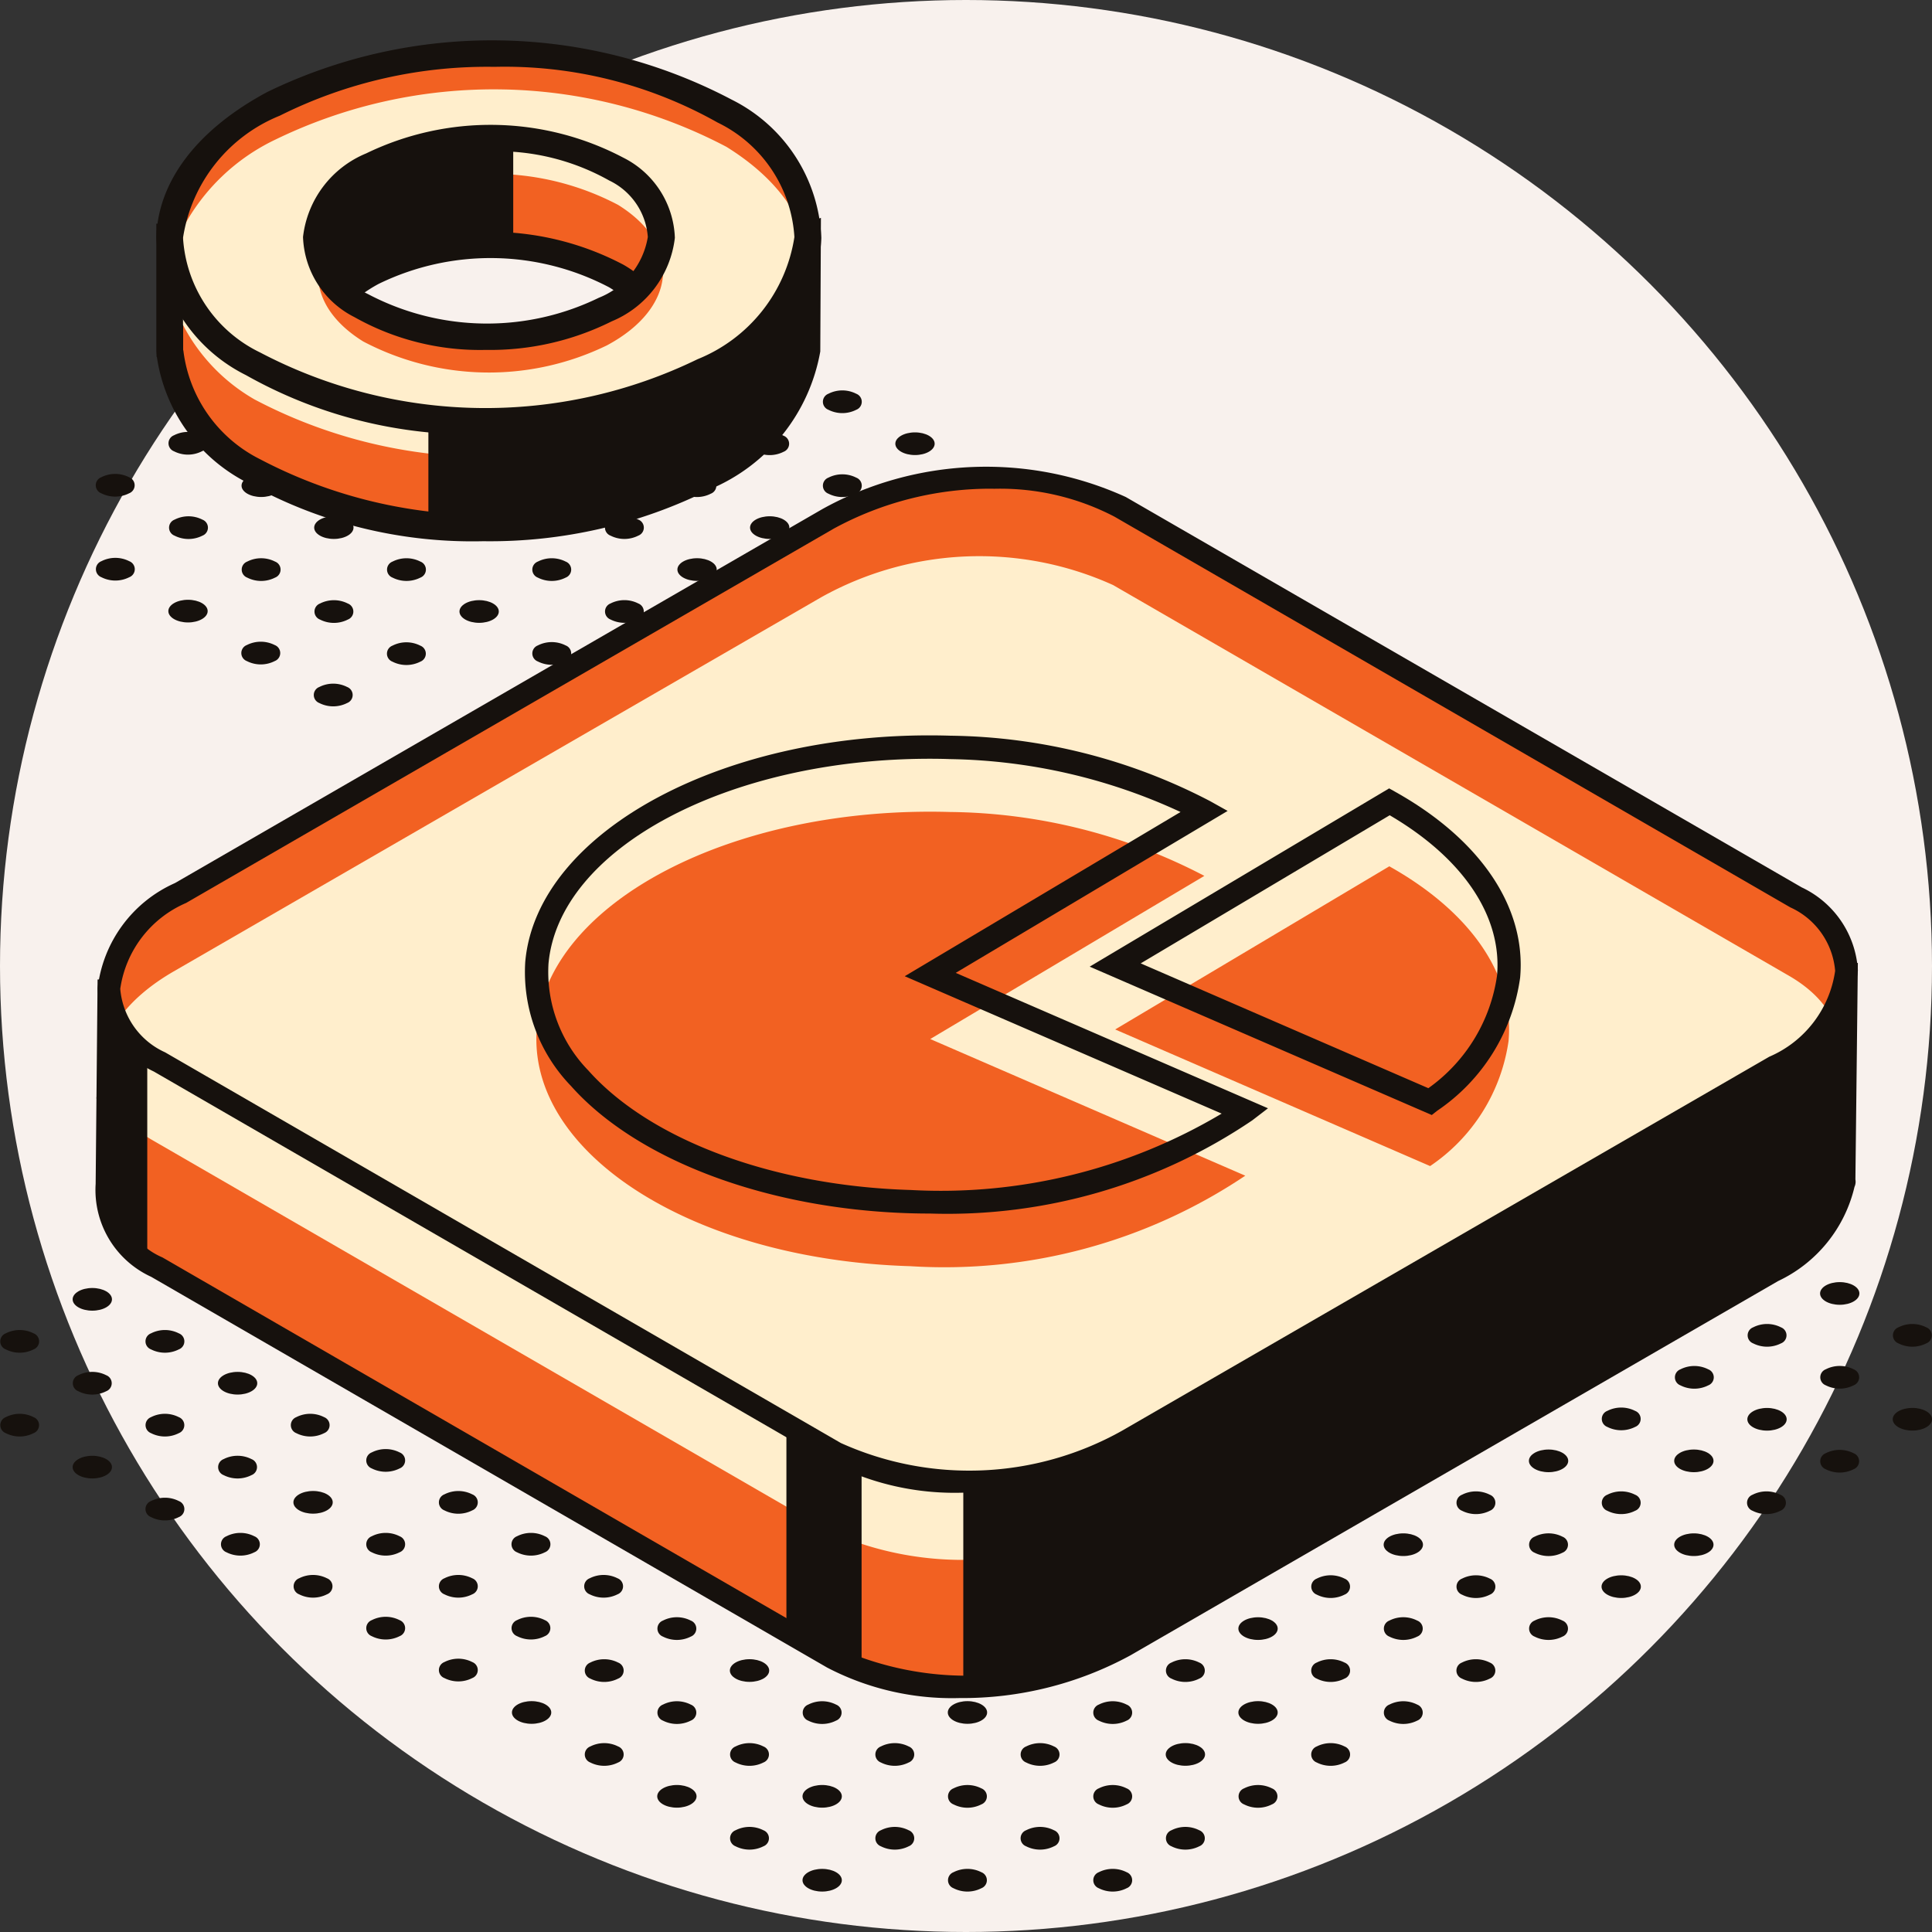
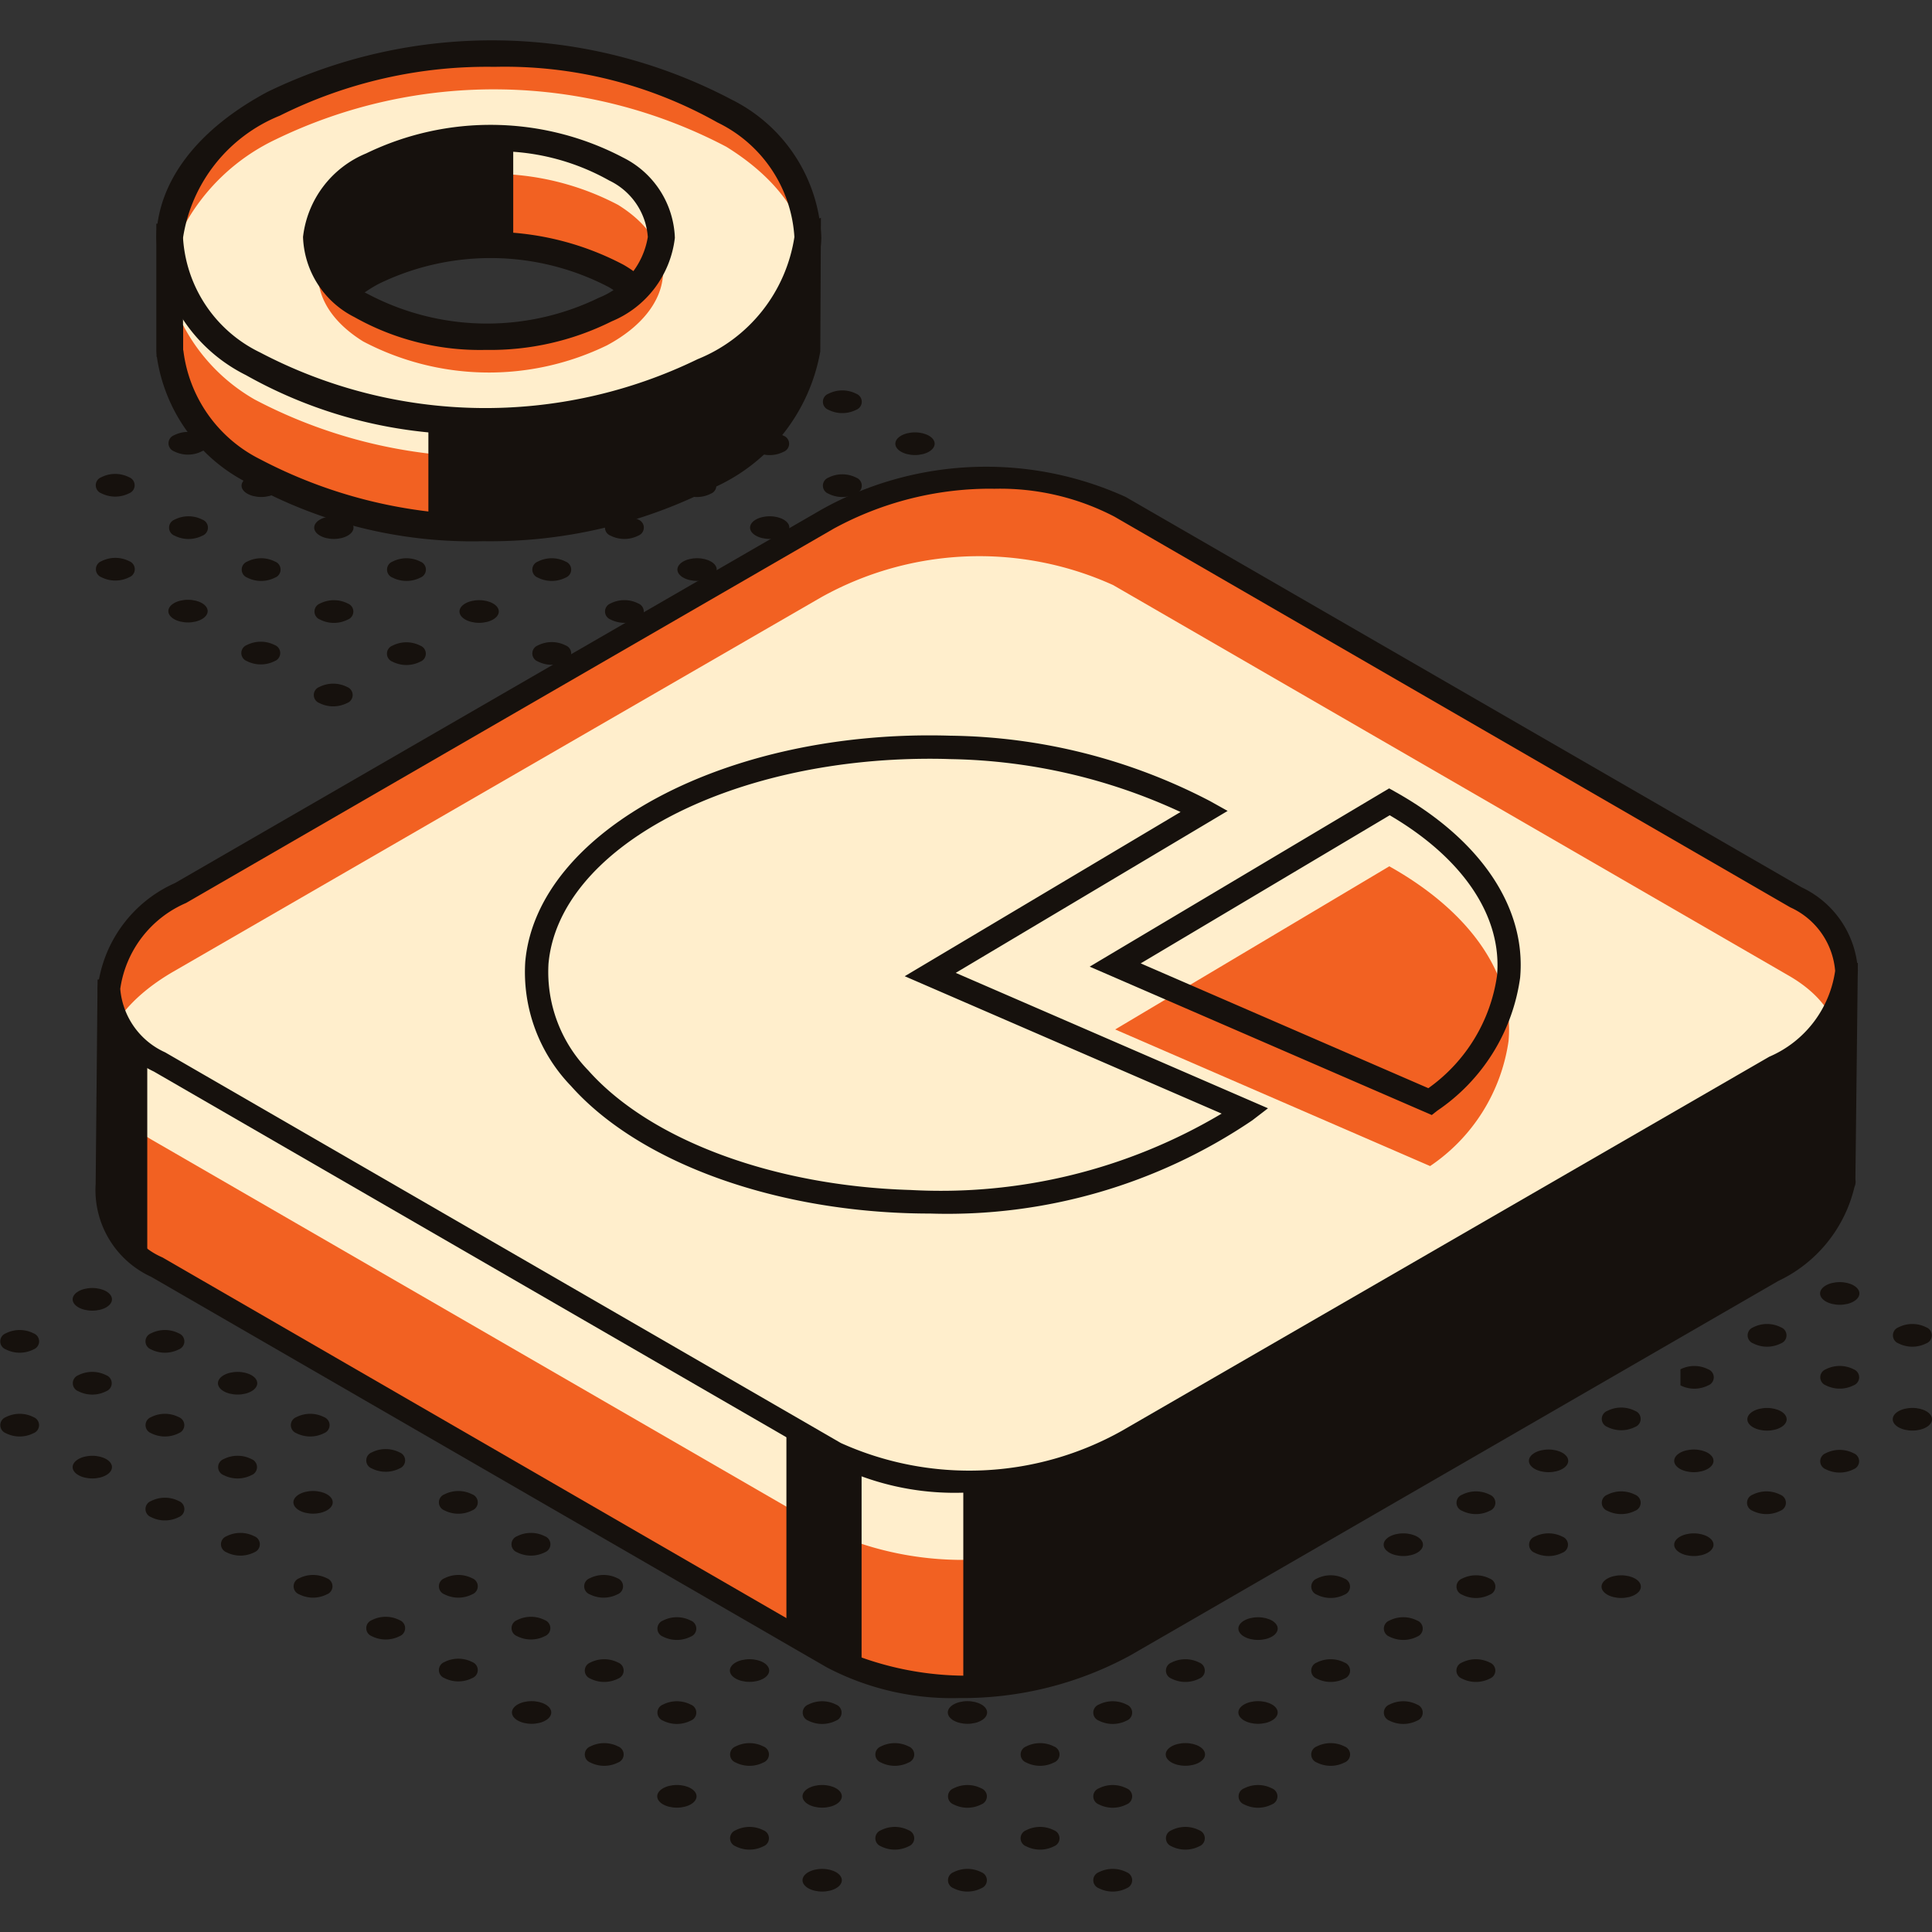
<svg xmlns="http://www.w3.org/2000/svg" width="45" height="45" viewBox="0 0 45 45">
  <rect x="0" y="0" width="45" height="45" fill="#333333" stroke="none" />
  <defs>
    <style>
      .cls-1 {
        fill: #f8f1ed;
      }

      .cls-2 {
        fill: #16110d;
      }

      .cls-3 {
        fill: #ffbe2e;
      }

      .cls-4 {
        fill: #f26122;
      }

      .cls-5 {
        fill: #fec;
      }
    </style>
  </defs>
  <g id="icon-people-IT-managers" transform="translate(-158 -672)">
-     <circle id="Ellipse_43" data-name="Ellipse 43" class="cls-1" cx="22.5" cy="22.5" r="22.5" transform="translate(158 672)" />
    <g id="Group_711" data-name="Group 711" transform="translate(-331.118 627.59)">
      <g id="Group_642" data-name="Group 642" transform="translate(489.118 73.296)">
        <g id="Group_542" data-name="Group 542" transform="translate(3.384 5.999)">
          <path id="Path_453" data-name="Path 453" class="cls-2" d="M494.961,96.209a.2.2,0,0,1,0,.374.712.712,0,0,1-.647,0,.2.2,0,0,1,0-.374A.716.716,0,0,1,494.961,96.209Z" transform="translate(-494.18 -96.132)" />
        </g>
        <g id="Group_543" data-name="Group 543" transform="translate(5.076 5.022)">
          <path id="Path_454" data-name="Path 454" class="cls-2" d="M497.492,94.748a.2.2,0,0,1,0,.374.716.716,0,0,1-.647,0,.2.2,0,0,1,0-.374A.716.716,0,0,1,497.492,94.748Z" transform="translate(-496.711 -94.671)" />
        </g>
        <g id="Group_544" data-name="Group 544" transform="translate(6.768 4.045)">
          <path id="Path_455" data-name="Path 455" class="cls-2" d="M500.024,93.286a.2.2,0,0,1,0,.373.712.712,0,0,1-.647,0,.2.2,0,0,1,0-.373A.712.712,0,0,1,500.024,93.286Z" transform="translate(-499.243 -93.209)" />
        </g>
        <g id="Group_545" data-name="Group 545" transform="translate(8.46 3.068)">
          <path id="Path_456" data-name="Path 456" class="cls-2" d="M502.555,91.825a.2.2,0,0,1,0,.374.716.716,0,0,1-.647,0,.2.2,0,0,1,0-.374.716.716,0,0,1,.647,0Z" transform="translate(-501.774 -91.748)" />
        </g>
        <g id="Group_546" data-name="Group 546" transform="translate(1.692 5.022)">
          <ellipse id="Ellipse_111" data-name="Ellipse 111" class="cls-2" cx="0.458" cy="0.264" rx="0.458" ry="0.264" />
        </g>
        <g id="Group_547" data-name="Group 547" transform="translate(3.384 4.045)">
          <path id="Path_457" data-name="Path 457" class="cls-2" d="M494.961,93.286a.2.2,0,0,1,0,.373.712.712,0,0,1-.647,0,.2.2,0,0,1,0-.373A.712.712,0,0,1,494.961,93.286Z" transform="translate(-494.18 -93.209)" />
        </g>
        <g id="Group_548" data-name="Group 548" transform="translate(5.076 3.068)">
          <ellipse id="Ellipse_112" data-name="Ellipse 112" class="cls-2" cx="0.458" cy="0.264" rx="0.458" ry="0.264" />
        </g>
        <g id="Group_549" data-name="Group 549" transform="translate(6.768 2.091)">
          <ellipse id="Ellipse_113" data-name="Ellipse 113" class="cls-2" cx="0.458" cy="0.264" rx="0.458" ry="0.264" />
        </g>
        <g id="Group_550" data-name="Group 550" transform="translate(0 4.045)">
          <path id="Path_458" data-name="Path 458" class="cls-2" d="M489.9,93.286a.2.2,0,0,1,0,.373.712.712,0,0,1-.647,0,.2.2,0,0,1,0-.373A.712.712,0,0,1,489.9,93.286Z" transform="translate(-489.118 -93.209)" />
        </g>
        <g id="Group_551" data-name="Group 551" transform="translate(1.692 3.068)">
          <path id="Path_459" data-name="Path 459" class="cls-2" d="M492.43,91.825a.2.2,0,0,1,0,.374.714.714,0,0,1-.648,0,.2.2,0,0,1,0-.374A.718.718,0,0,1,492.43,91.825Z" transform="translate(-491.649 -91.748)" />
        </g>
        <g id="Group_552" data-name="Group 552" transform="translate(3.384 2.092)">
          <path id="Path_460" data-name="Path 460" class="cls-2" d="M494.961,90.364a.2.2,0,0,1,0,.374.716.716,0,0,1-.647,0,.2.2,0,0,1,0-.374A.716.716,0,0,1,494.961,90.364Z" transform="translate(-494.18 -90.286)" />
        </g>
        <g id="Group_553" data-name="Group 553" transform="translate(5.076 1.174)">
          <path id="Path_461" data-name="Path 461" class="cls-2" d="M497.492,89.3a.712.712,0,0,1-.647,0,.2.2,0,0,1,0-.374C497.024,88.828,497.671,89.2,497.492,89.3Z" transform="translate(-496.711 -88.913)" />
        </g>
        <g id="Group_554" data-name="Group 554" transform="translate(0 2.092)">
          <path id="Path_462" data-name="Path 462" class="cls-2" d="M489.9,90.364a.2.2,0,0,1,0,.374.716.716,0,0,1-.647,0,.2.2,0,0,1,0-.374A.716.716,0,0,1,489.9,90.364Z" transform="translate(-489.118 -90.286)" />
        </g>
        <g id="Group_555" data-name="Group 555" transform="translate(1.692 1.114)">
          <ellipse id="Ellipse_114" data-name="Ellipse 114" class="cls-2" cx="0.458" cy="0.264" rx="0.458" ry="0.264" />
        </g>
        <g id="Group_556" data-name="Group 556" transform="translate(3.384 0.197)">
          <path id="Path_463" data-name="Path 463" class="cls-2" d="M494.961,87.844a.716.716,0,0,1-.647,0,.2.2,0,0,1,0-.374C494.493,87.367,495.14,87.741,494.961,87.844Z" transform="translate(-494.18 -87.452)" />
        </g>
        <g id="Group_557" data-name="Group 557" transform="translate(25.46 14.644)">
          <path id="Path_464" data-name="Path 464" class="cls-2" d="M527.987,109.143a.2.2,0,0,1,0,.374.716.716,0,0,1-.647,0,.2.2,0,0,1,0-.374A.716.716,0,0,1,527.987,109.143Z" transform="translate(-527.206 -109.066)" />
        </g>
        <g id="Group_558" data-name="Group 558" transform="translate(27.152 13.667)">
          <path id="Path_465" data-name="Path 465" class="cls-2" d="M530.518,107.681a.2.2,0,0,1,0,.374.716.716,0,0,1-.647,0,.2.2,0,0,1,0-.374A.712.712,0,0,1,530.518,107.681Z" transform="translate(-529.737 -107.604)" />
        </g>
        <g id="Group_559" data-name="Group 559" transform="translate(28.844 12.69)">
          <path id="Path_466" data-name="Path 466" class="cls-2" d="M533.05,106.22a.2.2,0,0,1,0,.374.712.712,0,0,1-.647,0,.2.2,0,0,1,0-.374A.716.716,0,0,1,533.05,106.22Z" transform="translate(-532.269 -106.142)" />
        </g>
        <g id="Group_560" data-name="Group 560" transform="translate(30.536 11.714)">
          <path id="Path_467" data-name="Path 467" class="cls-2" d="M535.581,104.759a.2.2,0,0,1,0,.374.716.716,0,0,1-.647,0,.2.2,0,0,1,0-.374A.716.716,0,0,1,535.581,104.759Z" transform="translate(-534.8 -104.681)" />
        </g>
        <g id="Group_561" data-name="Group 561" transform="translate(32.228 10.737)">
          <path id="Path_468" data-name="Path 468" class="cls-2" d="M538.112,103.3a.2.2,0,0,1,0,.374.717.717,0,0,1-.647,0,.2.2,0,0,1,0-.374A.712.712,0,0,1,538.112,103.3Z" transform="translate(-537.331 -103.22)" />
        </g>
        <g id="Group_562" data-name="Group 562" transform="translate(33.919 9.76)">
          <path id="Path_469" data-name="Path 469" class="cls-2" d="M540.643,101.836a.2.2,0,0,1,0,.374.714.714,0,0,1-.648,0,.2.2,0,0,1,0-.374A.718.718,0,0,1,540.643,101.836Z" transform="translate(-539.862 -101.758)" />
        </g>
        <g id="Group_563" data-name="Group 563" transform="translate(35.611 8.783)">
-           <path id="Path_470" data-name="Path 470" class="cls-2" d="M543.174,100.374a.2.2,0,0,1,0,.374.716.716,0,0,1-.647,0,.2.2,0,0,1,0-.374A.712.712,0,0,1,543.174,100.374Z" transform="translate(-542.393 -100.297)" />
-         </g>
+           </g>
        <g id="Group_564" data-name="Group 564" transform="translate(37.303 7.806)">
          <ellipse id="Ellipse_115" data-name="Ellipse 115" class="cls-2" cx="0.458" cy="0.264" rx="0.458" ry="0.264" />
        </g>
        <g id="Group_565" data-name="Group 565" transform="translate(38.995 6.829)">
          <ellipse id="Ellipse_116" data-name="Ellipse 116" class="cls-2" cx="0.458" cy="0.264" rx="0.458" ry="0.264" />
        </g>
        <g id="Group_566" data-name="Group 566" transform="translate(40.687 5.852)">
          <path id="Path_471" data-name="Path 471" class="cls-2" d="M550.768,95.99a.2.2,0,0,1,0,.374.716.716,0,0,1-.647,0,.2.2,0,0,1,0-.374A.712.712,0,0,1,550.768,95.99Z" transform="translate(-549.987 -95.913)" />
        </g>
        <g id="Group_567" data-name="Group 567" transform="translate(22.076 14.644)">
          <path id="Path_472" data-name="Path 472" class="cls-2" d="M522.925,109.143a.2.2,0,0,1,0,.374.716.716,0,0,1-.647,0,.2.2,0,0,1,0-.374A.716.716,0,0,1,522.925,109.143Z" transform="translate(-522.144 -109.066)" />
        </g>
        <g id="Group_568" data-name="Group 568" transform="translate(23.768 13.667)">
          <path id="Path_473" data-name="Path 473" class="cls-2" d="M525.456,107.681a.2.2,0,0,1,0,.374.718.718,0,0,1-.648,0,.2.2,0,0,1,0-.374A.714.714,0,0,1,525.456,107.681Z" transform="translate(-524.675 -107.604)" />
        </g>
        <g id="Group_569" data-name="Group 569" transform="translate(25.46 12.69)">
          <path id="Path_474" data-name="Path 474" class="cls-2" d="M527.987,106.22a.2.2,0,0,1,0,.374.712.712,0,0,1-.647,0,.2.2,0,0,1,0-.374A.716.716,0,0,1,527.987,106.22Z" transform="translate(-527.206 -106.142)" />
        </g>
        <g id="Group_570" data-name="Group 570" transform="translate(27.152 11.714)">
          <ellipse id="Ellipse_117" data-name="Ellipse 117" class="cls-2" cx="0.458" cy="0.264" rx="0.458" ry="0.264" />
        </g>
        <g id="Group_571" data-name="Group 571" transform="translate(28.844 10.737)">
          <ellipse id="Ellipse_118" data-name="Ellipse 118" class="cls-2" cx="0.458" cy="0.264" rx="0.458" ry="0.264" />
        </g>
        <g id="Group_572" data-name="Group 572" transform="translate(30.536 9.76)">
          <path id="Path_475" data-name="Path 475" class="cls-2" d="M535.581,101.836a.2.2,0,0,1,0,.374.712.712,0,0,1-.647,0,.2.2,0,0,1,0-.374A.716.716,0,0,1,535.581,101.836Z" transform="translate(-534.8 -101.758)" />
        </g>
        <g id="Group_573" data-name="Group 573" transform="translate(32.228 8.783)">
          <path id="Path_476" data-name="Path 476" class="cls-2" d="M538.112,100.374a.2.2,0,0,1,0,.374.717.717,0,0,1-.647,0,.2.2,0,0,1,0-.374A.712.712,0,0,1,538.112,100.374Z" transform="translate(-537.331 -100.297)" />
        </g>
        <g id="Group_574" data-name="Group 574" transform="translate(33.92 7.806)">
          <path id="Path_477" data-name="Path 477" class="cls-2" d="M540.643,98.913a.2.2,0,0,1,0,.374.712.712,0,0,1-.647,0,.2.2,0,0,1,0-.374A.716.716,0,0,1,540.643,98.913Z" transform="translate(-539.862 -98.836)" />
        </g>
        <g id="Group_575" data-name="Group 575" transform="translate(35.611 6.829)">
          <path id="Path_478" data-name="Path 478" class="cls-2" d="M543.174,97.452a.2.2,0,0,1,0,.374.716.716,0,0,1-.647,0,.2.2,0,0,1,0-.374A.716.716,0,0,1,543.174,97.452Z" transform="translate(-542.393 -97.375)" />
        </g>
        <g id="Group_576" data-name="Group 576" transform="translate(37.304 5.852)">
          <path id="Path_479" data-name="Path 479" class="cls-2" d="M545.706,95.99a.2.2,0,0,1,0,.374.717.717,0,0,1-.647,0,.2.2,0,0,1,0-.374A.712.712,0,0,1,545.706,95.99Z" transform="translate(-544.925 -95.913)" />
        </g>
        <g id="Group_577" data-name="Group 577" transform="translate(38.995 4.876)">
          <ellipse id="Ellipse_119" data-name="Ellipse 119" class="cls-2" cx="0.458" cy="0.264" rx="0.458" ry="0.264" />
        </g>
        <g id="Group_578" data-name="Group 578" transform="translate(18.692 14.644)">
          <ellipse id="Ellipse_120" data-name="Ellipse 120" class="cls-2" cx="0.458" cy="0.264" rx="0.458" ry="0.264" />
        </g>
        <g id="Group_579" data-name="Group 579" transform="translate(20.384 13.667)">
          <path id="Path_480" data-name="Path 480" class="cls-2" d="M520.394,107.681a.2.2,0,0,1,0,.374.716.716,0,0,1-.647,0,.2.2,0,0,1,0-.374A.712.712,0,0,1,520.394,107.681Z" transform="translate(-519.613 -107.604)" />
        </g>
        <g id="Group_580" data-name="Group 580" transform="translate(22.076 12.69)">
          <path id="Path_481" data-name="Path 481" class="cls-2" d="M522.925,106.22a.2.2,0,0,1,0,.374.712.712,0,0,1-.647,0,.2.2,0,0,1,0-.374A.716.716,0,0,1,522.925,106.22Z" transform="translate(-522.144 -106.142)" />
        </g>
        <g id="Group_581" data-name="Group 581" transform="translate(23.768 11.714)">
          <path id="Path_482" data-name="Path 482" class="cls-2" d="M525.456,104.759a.2.2,0,0,1,0,.374.717.717,0,0,1-.647,0,.2.2,0,0,1,0-.374A.717.717,0,0,1,525.456,104.759Z" transform="translate(-524.675 -104.681)" />
        </g>
        <g id="Group_582" data-name="Group 582" transform="translate(25.46 10.737)">
          <path id="Path_483" data-name="Path 483" class="cls-2" d="M527.987,103.3a.2.2,0,0,1,0,.374.716.716,0,0,1-.647,0,.2.2,0,0,1,0-.374A.712.712,0,0,1,527.987,103.3Z" transform="translate(-527.206 -103.22)" />
        </g>
        <g id="Group_583" data-name="Group 583" transform="translate(27.152 9.76)">
          <path id="Path_484" data-name="Path 484" class="cls-2" d="M530.519,101.836a.2.2,0,0,1,0,.374.712.712,0,0,1-.647,0,.2.2,0,0,1,0-.374A.716.716,0,0,1,530.519,101.836Z" transform="translate(-529.738 -101.758)" />
        </g>
        <g id="Group_584" data-name="Group 584" transform="translate(28.844 8.783)">
          <ellipse id="Ellipse_121" data-name="Ellipse 121" class="cls-2" cx="0.458" cy="0.264" rx="0.458" ry="0.264" />
        </g>
        <g id="Group_585" data-name="Group 585" transform="translate(30.536 7.806)">
          <path id="Path_485" data-name="Path 485" class="cls-2" d="M535.581,98.913a.2.2,0,0,1,0,.373.712.712,0,0,1-.647,0,.2.2,0,0,1,0-.373A.712.712,0,0,1,535.581,98.913Z" transform="translate(-534.8 -98.836)" />
        </g>
        <g id="Group_586" data-name="Group 586" transform="translate(32.228 6.829)">
          <ellipse id="Ellipse_122" data-name="Ellipse 122" class="cls-2" cx="0.458" cy="0.264" rx="0.458" ry="0.264" />
        </g>
        <g id="Group_587" data-name="Group 587" transform="translate(33.92 5.852)">
          <path id="Path_486" data-name="Path 486" class="cls-2" d="M540.643,95.99a.2.2,0,0,1,0,.374.716.716,0,0,1-.647,0,.2.2,0,0,1,0-.374A.712.712,0,0,1,540.643,95.99Z" transform="translate(-539.862 -95.913)" />
        </g>
        <g id="Group_588" data-name="Group 588" transform="translate(35.611 4.876)">
          <ellipse id="Ellipse_123" data-name="Ellipse 123" class="cls-2" cx="0.458" cy="0.264" rx="0.458" ry="0.264" />
        </g>
        <g id="Group_589" data-name="Group 589" transform="translate(37.304 3.899)">
          <path id="Path_487" data-name="Path 487" class="cls-2" d="M545.706,93.068a.2.2,0,0,1,0,.374.717.717,0,0,1-.647,0,.2.2,0,0,1,0-.374A.717.717,0,0,1,545.706,93.068Z" transform="translate(-544.925 -92.991)" />
        </g>
        <g id="Group_590" data-name="Group 590" transform="translate(17 13.667)">
          <path id="Path_488" data-name="Path 488" class="cls-2" d="M515.332,107.681a.2.2,0,0,1,0,.374.716.716,0,0,1-.647,0,.2.2,0,0,1,0-.374A.712.712,0,0,1,515.332,107.681Z" transform="translate(-514.551 -107.604)" />
        </g>
        <g id="Group_591" data-name="Group 591" transform="translate(18.692 12.69)">
          <ellipse id="Ellipse_124" data-name="Ellipse 124" class="cls-2" cx="0.458" cy="0.264" rx="0.458" ry="0.264" />
        </g>
        <g id="Group_592" data-name="Group 592" transform="translate(20.384 11.714)">
          <path id="Path_489" data-name="Path 489" class="cls-2" d="M520.394,104.759a.2.2,0,0,1,0,.374.716.716,0,0,1-.647,0,.2.2,0,0,1,0-.374A.716.716,0,0,1,520.394,104.759Z" transform="translate(-519.613 -104.681)" />
        </g>
        <g id="Group_593" data-name="Group 593" transform="translate(22.076 10.737)">
          <ellipse id="Ellipse_125" data-name="Ellipse 125" class="cls-2" cx="0.458" cy="0.264" rx="0.458" ry="0.264" />
        </g>
        <g id="Group_594" data-name="Group 594" transform="translate(23.768 9.76)">
          <path id="Path_490" data-name="Path 490" class="cls-2" d="M525.456,101.836a.2.2,0,0,1,0,.374.712.712,0,0,1-.647,0,.2.2,0,0,1,0-.374A.717.717,0,0,1,525.456,101.836Z" transform="translate(-524.675 -101.758)" />
        </g>
        <g id="Group_595" data-name="Group 595" transform="translate(25.46 8.783)">
          <ellipse id="Ellipse_126" data-name="Ellipse 126" class="cls-2" cx="0.458" cy="0.264" rx="0.458" ry="0.264" />
        </g>
        <g id="Group_596" data-name="Group 596" transform="translate(27.152 7.806)">
          <path id="Path_491" data-name="Path 491" class="cls-2" d="M530.519,98.913a.2.2,0,0,1,0,.373.712.712,0,0,1-.647,0,.2.2,0,0,1,0-.373A.712.712,0,0,1,530.519,98.913Z" transform="translate(-529.738 -98.836)" />
        </g>
        <g id="Group_597" data-name="Group 597" transform="translate(28.844 6.829)">
          <path id="Path_492" data-name="Path 492" class="cls-2" d="M533.05,97.452a.2.2,0,0,1,0,.374.716.716,0,0,1-.647,0,.2.2,0,0,1,0-.374A.716.716,0,0,1,533.05,97.452Z" transform="translate(-532.269 -97.375)" />
        </g>
        <g id="Group_598" data-name="Group 598" transform="translate(30.536 5.852)">
          <path id="Path_493" data-name="Path 493" class="cls-2" d="M535.581,95.99a.2.2,0,0,1,0,.374.716.716,0,0,1-.647,0,.2.2,0,0,1,0-.374A.712.712,0,0,1,535.581,95.99Z" transform="translate(-534.8 -95.913)" />
        </g>
        <g id="Group_599" data-name="Group 599" transform="translate(32.228 4.876)">
          <ellipse id="Ellipse_127" data-name="Ellipse 127" class="cls-2" cx="0.458" cy="0.264" rx="0.458" ry="0.264" />
        </g>
        <g id="Group_600" data-name="Group 600" transform="translate(33.92 3.899)">
          <path id="Path_494" data-name="Path 494" class="cls-2" d="M540.643,93.068a.2.2,0,0,1,0,.374.716.716,0,0,1-.647,0,.2.2,0,0,1,0-.374A.716.716,0,0,1,540.643,93.068Z" transform="translate(-539.862 -92.991)" />
        </g>
        <g id="Group_601" data-name="Group 601" transform="translate(35.612 2.922)">
-           <ellipse id="Ellipse_128" data-name="Ellipse 128" class="cls-2" cx="0.458" cy="0.264" rx="0.458" ry="0.264" />
-         </g>
+           </g>
        <g id="Group_602" data-name="Group 602" transform="translate(15.308 12.69)">
          <ellipse id="Ellipse_129" data-name="Ellipse 129" class="cls-2" cx="0.458" cy="0.264" rx="0.458" ry="0.264" />
        </g>
        <g id="Group_603" data-name="Group 603" transform="translate(17 11.714)">
          <path id="Path_495" data-name="Path 495" class="cls-2" d="M515.332,104.759a.2.2,0,0,1,0,.374.716.716,0,0,1-.647,0,.2.2,0,0,1,0-.374A.716.716,0,0,1,515.332,104.759Z" transform="translate(-514.551 -104.681)" />
        </g>
        <g id="Group_604" data-name="Group 604" transform="translate(18.692 10.737)">
          <path id="Path_496" data-name="Path 496" class="cls-2" d="M517.863,103.3a.2.2,0,0,1,0,.374.716.716,0,0,1-.647,0,.2.2,0,0,1,0-.374A.712.712,0,0,1,517.863,103.3Z" transform="translate(-517.082 -103.22)" />
        </g>
        <g id="Group_605" data-name="Group 605" transform="translate(20.384 9.76)">
          <path id="Path_497" data-name="Path 497" class="cls-2" d="M520.394,101.836a.2.2,0,0,1,0,.374.712.712,0,0,1-.647,0,.2.2,0,0,1,0-.374A.716.716,0,0,1,520.394,101.836Z" transform="translate(-519.613 -101.758)" />
        </g>
        <g id="Group_606" data-name="Group 606" transform="translate(22.076 8.783)">
          <path id="Path_498" data-name="Path 498" class="cls-2" d="M522.925,100.374a.2.2,0,0,1,0,.374.716.716,0,0,1-.647,0,.2.2,0,0,1,0-.374A.712.712,0,0,1,522.925,100.374Z" transform="translate(-522.144 -100.297)" />
        </g>
        <g id="Group_607" data-name="Group 607" transform="translate(13.616 11.714)">
          <path id="Path_499" data-name="Path 499" class="cls-2" d="M510.269,104.759a.2.2,0,0,1,0,.374.717.717,0,0,1-.647,0,.2.2,0,0,1,0-.374A.716.716,0,0,1,510.269,104.759Z" transform="translate(-509.488 -104.681)" />
        </g>
        <g id="Group_608" data-name="Group 608" transform="translate(15.308 10.737)">
          <path id="Path_500" data-name="Path 500" class="cls-2" d="M512.8,103.3a.2.2,0,0,1,0,.374.717.717,0,0,1-.647,0,.2.2,0,0,1,0-.374A.712.712,0,0,1,512.8,103.3Z" transform="translate(-512.019 -103.22)" />
        </g>
        <g id="Group_609" data-name="Group 609" transform="translate(17 9.76)">
          <ellipse id="Ellipse_130" data-name="Ellipse 130" class="cls-2" cx="0.458" cy="0.264" rx="0.458" ry="0.264" />
        </g>
        <g id="Group_610" data-name="Group 610" transform="translate(18.692 8.783)">
          <ellipse id="Ellipse_131" data-name="Ellipse 131" class="cls-2" cx="0.458" cy="0.264" rx="0.458" ry="0.264" />
        </g>
        <g id="Group_611" data-name="Group 611" transform="translate(11.924 10.737)">
          <ellipse id="Ellipse_132" data-name="Ellipse 132" class="cls-2" cx="0.458" cy="0.264" rx="0.458" ry="0.264" />
        </g>
        <g id="Group_612" data-name="Group 612" transform="translate(13.616 9.76)">
          <path id="Path_501" data-name="Path 501" class="cls-2" d="M510.269,101.836a.2.2,0,0,1,0,.374.712.712,0,0,1-.647,0,.2.2,0,0,1,0-.374A.716.716,0,0,1,510.269,101.836Z" transform="translate(-509.488 -101.758)" />
        </g>
        <g id="Group_613" data-name="Group 613" transform="translate(15.308 8.783)">
          <path id="Path_502" data-name="Path 502" class="cls-2" d="M512.8,100.374a.2.2,0,0,1,0,.374.717.717,0,0,1-.647,0,.2.2,0,0,1,0-.374A.712.712,0,0,1,512.8,100.374Z" transform="translate(-512.019 -100.297)" />
        </g>
        <g id="Group_614" data-name="Group 614" transform="translate(17 7.806)">
          <path id="Path_503" data-name="Path 503" class="cls-2" d="M515.332,98.913a.2.2,0,0,1,0,.373.712.712,0,0,1-.647,0,.2.2,0,0,1,0-.373A.712.712,0,0,1,515.332,98.913Z" transform="translate(-514.551 -98.836)" />
        </g>
        <g id="Group_615" data-name="Group 615" transform="translate(10.218 9.749)">
          <path id="Path_504" data-name="Path 504" class="cls-2" d="M505.185,101.82a.2.2,0,0,1,0,.374.716.716,0,0,1-.647,0,.2.2,0,0,1,0-.374A.712.712,0,0,1,505.185,101.82Z" transform="translate(-504.404 -101.743)" />
        </g>
        <g id="Group_616" data-name="Group 616" transform="translate(11.91 8.773)">
          <path id="Path_505" data-name="Path 505" class="cls-2" d="M507.716,100.359a.2.2,0,0,1,0,.373.714.714,0,0,1-.648,0,.2.2,0,0,1,0-.373A.714.714,0,0,1,507.716,100.359Z" transform="translate(-506.935 -100.282)" />
        </g>
        <g id="Group_617" data-name="Group 617" transform="translate(13.602 7.796)">
          <path id="Path_506" data-name="Path 506" class="cls-2" d="M510.247,98.9a.2.2,0,0,1,0,.374.717.717,0,0,1-.647,0,.2.2,0,0,1,0-.374A.717.717,0,0,1,510.247,98.9Z" transform="translate(-509.466 -98.821)" />
        </g>
        <g id="Group_618" data-name="Group 618" transform="translate(15.293 6.819)">
          <path id="Path_507" data-name="Path 507" class="cls-2" d="M512.778,97.436a.2.2,0,0,1,0,.374.717.717,0,0,1-.647,0,.2.2,0,0,1,0-.374A.712.712,0,0,1,512.778,97.436Z" transform="translate(-511.997 -97.359)" />
        </g>
        <g id="Group_619" data-name="Group 619" transform="translate(8.526 8.773)">
          <path id="Path_508" data-name="Path 508" class="cls-2" d="M502.654,100.359a.2.2,0,0,1,0,.374.717.717,0,0,1-.647,0,.2.2,0,0,1,0-.374A.712.712,0,0,1,502.654,100.359Z" transform="translate(-501.873 -100.282)" />
        </g>
        <g id="Group_620" data-name="Group 620" transform="translate(10.218 7.796)">
          <path id="Path_509" data-name="Path 509" class="cls-2" d="M505.185,98.9a.2.2,0,0,1,0,.374.717.717,0,0,1-.647,0,.2.2,0,0,1,0-.374A.717.717,0,0,1,505.185,98.9Z" transform="translate(-504.404 -98.821)" />
        </g>
        <g id="Group_621" data-name="Group 621" transform="translate(11.91 6.819)">
          <path id="Path_510" data-name="Path 510" class="cls-2" d="M507.716,97.436a.2.2,0,0,1,0,.374.718.718,0,0,1-.648,0,.2.2,0,0,1,0-.374A.714.714,0,0,1,507.716,97.436Z" transform="translate(-506.935 -97.359)" />
        </g>
        <g id="Group_622" data-name="Group 622" transform="translate(13.602 5.842)">
          <path id="Path_511" data-name="Path 511" class="cls-2" d="M510.247,95.975a.2.2,0,0,1,0,.374.712.712,0,0,1-.647,0,.2.2,0,0,1,0-.374A.717.717,0,0,1,510.247,95.975Z" transform="translate(-509.466 -95.897)" />
        </g>
        <g id="Group_623" data-name="Group 623" transform="translate(6.834 7.796)">
          <path id="Path_512" data-name="Path 512" class="cls-2" d="M500.123,98.9a.2.2,0,0,1,0,.374.717.717,0,0,1-.647,0,.2.2,0,0,1,0-.374A.717.717,0,0,1,500.123,98.9Z" transform="translate(-499.342 -98.821)" />
        </g>
        <g id="Group_624" data-name="Group 624" transform="translate(8.526 6.819)">
-           <path id="Path_513" data-name="Path 513" class="cls-2" d="M502.654,97.436a.2.2,0,0,1,0,.374.716.716,0,0,1-.647,0,.2.2,0,0,1,0-.374A.712.712,0,0,1,502.654,97.436Z" transform="translate(-501.873 -97.359)" />
-         </g>
+           </g>
        <g id="Group_625" data-name="Group 625" transform="translate(10.218 5.842)">
          <path id="Path_514" data-name="Path 514" class="cls-2" d="M505.185,95.975a.2.2,0,0,1,0,.374.712.712,0,0,1-.647,0,.2.2,0,0,1,0-.374A.717.717,0,0,1,505.185,95.975Z" transform="translate(-504.404 -95.897)" />
        </g>
        <g id="Group_626" data-name="Group 626" transform="translate(11.91 4.866)">
          <path id="Path_515" data-name="Path 515" class="cls-2" d="M507.716,94.514a.2.2,0,0,1,0,.374.717.717,0,0,1-.647,0,.2.2,0,0,1,0-.374A.716.716,0,0,1,507.716,94.514Z" transform="translate(-506.935 -94.437)" />
        </g>
        <g id="Group_627" data-name="Group 627" transform="translate(5.142 6.819)">
          <path id="Path_516" data-name="Path 516" class="cls-2" d="M497.592,97.436a.2.2,0,0,1,0,.374.716.716,0,0,1-.647,0,.2.2,0,0,1,0-.374A.712.712,0,0,1,497.592,97.436Z" transform="translate(-496.811 -97.359)" />
        </g>
        <g id="Group_628" data-name="Group 628" transform="translate(6.834 5.842)">
          <ellipse id="Ellipse_133" data-name="Ellipse 133" class="cls-2" cx="0.458" cy="0.264" rx="0.458" ry="0.264" />
        </g>
        <g id="Group_629" data-name="Group 629" transform="translate(8.526 4.866)">
          <path id="Path_517" data-name="Path 517" class="cls-2" d="M502.654,94.514a.2.2,0,0,1,0,.374.717.717,0,0,1-.647,0,.2.2,0,0,1,0-.374A.716.716,0,0,1,502.654,94.514Z" transform="translate(-501.873 -94.437)" />
        </g>
        <g id="Group_630" data-name="Group 630" transform="translate(10.218 3.888)">
          <path id="Path_518" data-name="Path 518" class="cls-2" d="M505.185,93.052a.2.2,0,0,1,0,.374.716.716,0,0,1-.647,0,.2.2,0,0,1,0-.374.712.712,0,0,1,.647,0C505.364,93.155,505.006,92.949,505.185,93.052Z" transform="translate(-504.404 -92.975)" />
        </g>
        <g id="Group_631" data-name="Group 631" transform="translate(42.392 4.885)">
          <path id="Path_519" data-name="Path 519" class="cls-2" d="M552.67,94.543a.714.714,0,0,1,.647,0,.2.2,0,0,1,0,.374.719.719,0,0,1-.647,0A.2.2,0,0,1,552.67,94.543Z" transform="translate(-552.536 -94.466)" />
        </g>
        <g id="Group_632" data-name="Group 632" transform="translate(44.085 3.907)">
          <ellipse id="Ellipse_134" data-name="Ellipse 134" class="cls-2" cx="0.458" cy="0.264" rx="0.458" ry="0.264" />
        </g>
        <g id="Group_633" data-name="Group 633" transform="translate(40.699 3.908)">
          <ellipse id="Ellipse_135" data-name="Ellipse 135" class="cls-2" cx="0.458" cy="0.264" rx="0.458" ry="0.264" />
        </g>
        <g id="Group_634" data-name="Group 634" transform="translate(42.393 2.93)">
          <path id="Path_520" data-name="Path 520" class="cls-2" d="M553.319,91.619a.2.2,0,0,1,0,.374.716.716,0,0,1-.647,0,.2.2,0,0,1,0-.374A.716.716,0,0,1,553.319,91.619Z" transform="translate(-552.538 -91.542)" />
        </g>
        <g id="Group_635" data-name="Group 635" transform="translate(44.085 1.953)">
          <path id="Path_521" data-name="Path 521" class="cls-2" d="M555.851,90.157a.2.2,0,0,1,0,.374.716.716,0,0,1-.647,0,.2.2,0,0,1,0-.374A.712.712,0,0,1,555.851,90.157Z" transform="translate(-555.07 -90.08)" />
        </g>
        <g id="Group_636" data-name="Group 636" transform="translate(39.007 2.931)">
-           <path id="Path_522" data-name="Path 522" class="cls-2" d="M547.607,91.62a.715.715,0,0,1,.647,0,.2.2,0,0,1,0,.374.716.716,0,0,1-.647,0A.2.2,0,0,1,547.607,91.62Z" transform="translate(-547.473 -91.543)" />
+           <path id="Path_522" data-name="Path 522" class="cls-2" d="M547.607,91.62a.715.715,0,0,1,.647,0,.2.2,0,0,1,0,.374.716.716,0,0,1-.647,0Z" transform="translate(-547.473 -91.543)" />
        </g>
        <g id="Group_637" data-name="Group 637" transform="translate(40.701 1.953)">
          <path id="Path_523" data-name="Path 523" class="cls-2" d="M550.788,90.157a.2.2,0,0,1,0,.374.717.717,0,0,1-.647,0,.2.2,0,0,1,0-.374A.712.712,0,0,1,550.788,90.157Z" transform="translate(-550.007 -90.08)" />
        </g>
        <g id="Group_638" data-name="Group 638" transform="translate(42.393 0.977)">
          <ellipse id="Ellipse_136" data-name="Ellipse 136" class="cls-2" cx="0.458" cy="0.264" rx="0.458" ry="0.264" />
        </g>
        <g id="Group_639" data-name="Group 639" transform="translate(37.315 1.954)">
          <path id="Path_524" data-name="Path 524" class="cls-2" d="M545.076,90.159a.714.714,0,0,1,.647,0,.2.2,0,0,1,0,.374.714.714,0,0,1-.647,0A.2.2,0,0,1,545.076,90.159Z" transform="translate(-544.942 -90.081)" />
        </g>
        <g id="Group_640" data-name="Group 640" transform="translate(39.009 0.977)">
          <path id="Path_525" data-name="Path 525" class="cls-2" d="M548.257,88.7a.2.2,0,0,1,0,.374.714.714,0,0,1-.648,0,.2.2,0,0,1,0-.374A.716.716,0,0,1,548.257,88.7Z" transform="translate(-547.476 -88.619)" />
        </g>
        <g id="Group_641" data-name="Group 641" transform="translate(40.701)">
          <path id="Path_526" data-name="Path 526" class="cls-2" d="M550.788,87.235a.2.2,0,0,1,0,.374.717.717,0,0,1-.647,0,.2.2,0,0,1,0-.374A.717.717,0,0,1,550.788,87.235Z" transform="translate(-550.007 -87.158)" />
        </g>
      </g>
      <g id="Group_679" data-name="Group 679" transform="translate(491.344 52.587)">
        <g id="Group_643" data-name="Group 643" transform="translate(5.078 7.747)">
          <path id="Path_527" data-name="Path 527" class="cls-2" d="M500.826,67.843a.2.2,0,0,1,0,.374.716.716,0,0,1-.647,0,.2.2,0,0,1,0-.374A.716.716,0,0,1,500.826,67.843Z" transform="translate(-500.045 -67.766)" />
        </g>
        <g id="Group_644" data-name="Group 644" transform="translate(3.386 6.77)">
          <path id="Path_528" data-name="Path 528" class="cls-2" d="M498.3,66.381a.2.2,0,0,1,0,.374.714.714,0,0,1-.648,0,.2.2,0,0,1,0-.374A.718.718,0,0,1,498.3,66.381Z" transform="translate(-497.514 -66.304)" />
        </g>
        <g id="Group_645" data-name="Group 645" transform="translate(1.695 5.793)">
          <ellipse id="Ellipse_137" data-name="Ellipse 137" class="cls-2" cx="0.458" cy="0.264" rx="0.458" ry="0.264" />
        </g>
        <g id="Group_646" data-name="Group 646" transform="translate(0.003 4.817)">
          <path id="Path_529" data-name="Path 529" class="cls-2" d="M493.233,63.459a.2.2,0,0,1,0,.374.716.716,0,0,1-.647,0,.2.2,0,0,1,0-.374A.716.716,0,0,1,493.233,63.459Z" transform="translate(-492.452 -63.382)" />
        </g>
        <g id="Group_647" data-name="Group 647" transform="translate(15.244 5.802)">
          <path id="Path_530" data-name="Path 530" class="cls-2" d="M515.387,65.305a.2.2,0,0,1,0-.373.712.712,0,0,1,.647,0C516.212,65.035,515.565,65.409,515.387,65.305Z" transform="translate(-515.253 -64.855)" />
        </g>
        <g id="Group_648" data-name="Group 648" transform="translate(16.936 4.825)">
          <path id="Path_531" data-name="Path 531" class="cls-2" d="M517.918,63.844a.2.2,0,0,1,0-.374.716.716,0,0,1,.647,0C518.744,63.574,518.1,63.947,517.918,63.844Z" transform="translate(-517.784 -63.393)" />
        </g>
        <g id="Group_649" data-name="Group 649" transform="translate(18.627 3.848)">
          <path id="Path_532" data-name="Path 532" class="cls-2" d="M520.449,62.383a.2.2,0,0,1,0-.374.714.714,0,0,1,.648,0C521.275,62.112,520.628,62.486,520.449,62.383Z" transform="translate(-520.315 -61.932)" />
        </g>
        <g id="Group_650" data-name="Group 650" transform="translate(10.168 6.779)">
          <path id="Path_533" data-name="Path 533" class="cls-2" d="M508.44,66.394a.2.2,0,0,1,0,.374.716.716,0,0,1-.647,0,.2.2,0,0,1,0-.374A.716.716,0,0,1,508.44,66.394Z" transform="translate(-507.659 -66.317)" />
        </g>
        <g id="Group_651" data-name="Group 651" transform="translate(11.86 5.802)">
          <path id="Path_534" data-name="Path 534" class="cls-2" d="M510.971,64.932a.2.2,0,0,1,0,.373.712.712,0,0,1-.647,0,.2.2,0,0,1,0-.373A.712.712,0,0,1,510.971,64.932Z" transform="translate(-510.19 -64.855)" />
        </g>
        <g id="Group_652" data-name="Group 652" transform="translate(13.552 4.825)">
          <ellipse id="Ellipse_138" data-name="Ellipse 138" class="cls-2" cx="0.458" cy="0.264" rx="0.458" ry="0.264" />
        </g>
        <g id="Group_653" data-name="Group 653" transform="translate(15.244 3.848)">
          <ellipse id="Ellipse_139" data-name="Ellipse 139" class="cls-2" cx="0.458" cy="0.264" rx="0.458" ry="0.264" />
        </g>
        <g id="Group_654" data-name="Group 654" transform="translate(16.936 2.871)">
          <path id="Path_535" data-name="Path 535" class="cls-2" d="M518.565,60.548a.2.2,0,0,1,0,.374.712.712,0,0,1-.647,0,.2.2,0,0,1,0-.374A.716.716,0,0,1,518.565,60.548Z" transform="translate(-517.784 -60.471)" />
        </g>
        <g id="Group_655" data-name="Group 655" transform="translate(18.628 1.894)">
          <ellipse id="Ellipse_140" data-name="Ellipse 140" class="cls-2" cx="0.458" cy="0.264" rx="0.458" ry="0.264" />
        </g>
        <g id="Group_656" data-name="Group 656" transform="translate(6.782 6.779)">
          <path id="Path_536" data-name="Path 536" class="cls-2" d="M502.728,66.4a.714.714,0,0,1,.647,0,.2.2,0,0,1,0,.374.716.716,0,0,1-.647,0A.2.2,0,0,1,502.728,66.4Z" transform="translate(-502.594 -66.318)" />
        </g>
        <g id="Group_657" data-name="Group 657" transform="translate(8.476 5.802)">
          <ellipse id="Ellipse_141" data-name="Ellipse 141" class="cls-2" cx="0.458" cy="0.264" rx="0.458" ry="0.264" />
        </g>
        <g id="Group_658" data-name="Group 658" transform="translate(10.168 4.825)">
          <path id="Path_537" data-name="Path 537" class="cls-2" d="M508.44,63.471a.2.2,0,0,1,0,.374.716.716,0,0,1-.647,0,.2.2,0,0,1,0-.374A.716.716,0,0,1,508.44,63.471Z" transform="translate(-507.659 -63.393)" />
        </g>
        <g id="Group_659" data-name="Group 659" transform="translate(11.86 3.848)">
          <path id="Path_538" data-name="Path 538" class="cls-2" d="M510.971,62.009a.2.2,0,0,1,0,.374.716.716,0,0,1-.647,0,.2.2,0,0,1,0-.374A.712.712,0,0,1,510.971,62.009Z" transform="translate(-510.19 -61.932)" />
        </g>
        <g id="Group_660" data-name="Group 660" transform="translate(13.552 2.871)">
          <path id="Path_539" data-name="Path 539" class="cls-2" d="M513.5,60.548a.2.2,0,0,1,0,.374.712.712,0,0,1-.647,0,.2.2,0,0,1,0-.374A.716.716,0,0,1,513.5,60.548Z" transform="translate(-512.722 -60.471)" />
        </g>
        <g id="Group_661" data-name="Group 661" transform="translate(15.244 1.894)">
          <path id="Path_540" data-name="Path 540" class="cls-2" d="M516.034,59.087a.2.2,0,0,1,0,.374.716.716,0,0,1-.647,0,.2.2,0,0,1,0-.374A.716.716,0,0,1,516.034,59.087Z" transform="translate(-515.253 -59.009)" />
        </g>
        <g id="Group_662" data-name="Group 662" transform="translate(16.936 0.917)">
          <path id="Path_541" data-name="Path 541" class="cls-2" d="M518.565,57.625a.2.2,0,0,1,0,.374.716.716,0,0,1-.647,0,.2.2,0,0,1,0-.374A.712.712,0,0,1,518.565,57.625Z" transform="translate(-517.784 -57.548)" />
        </g>
        <g id="Group_663" data-name="Group 663" transform="translate(5.091 5.802)">
          <path id="Path_542" data-name="Path 542" class="cls-2" d="M500.2,64.934a.716.716,0,0,1,.647,0,.2.2,0,0,1,0,.374.714.714,0,0,1-.647,0A.2.2,0,0,1,500.2,64.934Z" transform="translate(-500.063 -64.856)" />
        </g>
        <g id="Group_664" data-name="Group 664" transform="translate(6.784 4.825)">
          <path id="Path_543" data-name="Path 543" class="cls-2" d="M503.378,63.471a.2.2,0,0,1,0,.374.717.717,0,0,1-.647,0,.2.2,0,0,1,0-.374A.717.717,0,0,1,503.378,63.471Z" transform="translate(-502.597 -63.393)" />
        </g>
        <g id="Group_665" data-name="Group 665" transform="translate(8.476 3.848)">
          <ellipse id="Ellipse_142" data-name="Ellipse 142" class="cls-2" cx="0.458" cy="0.264" rx="0.458" ry="0.264" />
        </g>
        <g id="Group_666" data-name="Group 666" transform="translate(10.168 2.871)">
          <path id="Path_544" data-name="Path 544" class="cls-2" d="M508.44,60.548a.2.2,0,0,1,0,.374.712.712,0,0,1-.647,0,.2.2,0,0,1,0-.374A.716.716,0,0,1,508.44,60.548Z" transform="translate(-507.659 -60.471)" />
        </g>
        <g id="Group_667" data-name="Group 667" transform="translate(11.86 1.894)">
          <path id="Path_545" data-name="Path 545" class="cls-2" d="M510.324,59.087a.716.716,0,0,1,.647,0,.2.2,0,0,1,0,.374.716.716,0,0,1-.647,0,.2.2,0,0,1,0-.374Z" transform="translate(-510.19 -59.009)" />
        </g>
        <g id="Group_668" data-name="Group 668" transform="translate(13.655 0.977)">
          <path id="Path_546" data-name="Path 546" class="cls-2" d="M513.554,57.655a.2.2,0,0,1,0,.374.716.716,0,0,1-.647,0C512.728,57.925,513.375,57.551,513.554,57.655Z" transform="translate(-512.876 -57.637)" />
        </g>
        <g id="Group_669" data-name="Group 669" transform="translate(15.347)">
          <path id="Path_547" data-name="Path 547" class="cls-2" d="M516.085,56.193a.2.2,0,0,1,0,.374.712.712,0,0,1-.647,0C515.259,56.464,515.906,56.09,516.085,56.193Z" transform="translate(-515.407 -56.175)" />
        </g>
        <g id="Group_670" data-name="Group 670" transform="translate(3.399 4.826)">
          <path id="Path_548" data-name="Path 548" class="cls-2" d="M497.666,63.472a.714.714,0,0,1,.647,0,.2.2,0,0,1,0,.374.714.714,0,0,1-.647,0A.2.2,0,0,1,497.666,63.472Z" transform="translate(-497.532 -63.395)" />
        </g>
        <g id="Group_671" data-name="Group 671" transform="translate(5.092 3.848)">
          <ellipse id="Ellipse_143" data-name="Ellipse 143" class="cls-2" cx="0.458" cy="0.264" rx="0.458" ry="0.264" />
        </g>
        <g id="Group_672" data-name="Group 672" transform="translate(6.784 2.871)">
          <path id="Path_549" data-name="Path 549" class="cls-2" d="M503.378,60.548a.2.2,0,0,1,0,.374.712.712,0,0,1-.647,0,.2.2,0,0,1,0-.374.716.716,0,0,1,.647,0Z" transform="translate(-502.597 -60.471)" />
        </g>
        <g id="Group_673" data-name="Group 673" transform="translate(1.707 3.849)">
          <path id="Path_550" data-name="Path 550" class="cls-2" d="M495.135,62.011a.714.714,0,0,1,.647,0,.2.2,0,0,1,0,.374.716.716,0,0,1-.647,0A.2.2,0,0,1,495.135,62.011Z" transform="translate(-495.001 -61.934)" />
        </g>
        <g id="Group_674" data-name="Group 674" transform="translate(3.4 2.871)">
          <ellipse id="Ellipse_144" data-name="Ellipse 144" class="cls-2" cx="0.458" cy="0.264" rx="0.458" ry="0.264" />
        </g>
        <g id="Group_675" data-name="Group 675" transform="translate(5.092 1.954)">
          <path id="Path_551" data-name="Path 551" class="cls-2" d="M500.847,59.49a.716.716,0,0,1-.647,0,.2.2,0,0,1,0-.374C500.378,59.013,501.026,59.387,500.847,59.49Z" transform="translate(-500.066 -59.098)" />
        </g>
        <g id="Group_676" data-name="Group 676" transform="translate(0 2.862)">
          <path id="Path_552" data-name="Path 552" class="cls-2" d="M492.581,60.534a.716.716,0,0,1,.648,0,.2.2,0,0,1,0,.374.717.717,0,0,1-.647,0A.2.2,0,0,1,492.581,60.534Z" transform="translate(-492.448 -60.457)" />
        </g>
        <g id="Group_677" data-name="Group 677" transform="translate(1.694 1.884)">
          <path id="Path_553" data-name="Path 553" class="cls-2" d="M495.763,59.071a.2.2,0,0,1,0,.374.716.716,0,0,1-.647,0,.2.2,0,0,1,0-.374A.712.712,0,0,1,495.763,59.071Z" transform="translate(-494.982 -58.994)" />
        </g>
        <g id="Group_678" data-name="Group 678" transform="translate(3.386 0.967)">
          <path id="Path_554" data-name="Path 554" class="cls-2" d="M498.294,58.013a.712.712,0,0,1-.647,0,.2.2,0,0,1,0-.374C497.825,57.536,498.472,57.91,498.294,58.013Z" transform="translate(-497.513 -57.621)" />
        </g>
      </g>
      <g id="Group_710" data-name="Group 710" transform="translate(491.332 45.352)">
        <g id="Group_699" data-name="Group 699" transform="translate(0 9.924)">
          <g id="Group_691" data-name="Group 691">
            <g id="Group_683" data-name="Group 683" transform="translate(0 11.566)">
              <g id="Group_680" data-name="Group 680" transform="translate(0.264 0.264)">
                <path id="Path_555" data-name="Path 555" class="cls-3" d="M492.839,82.8h0l.085-4.9h40.428l-.053,4.777c.013.122,0,0-.017.124h0a2.977,2.977,0,0,1-1.651,2.015l-15.084,8.716a7.554,7.554,0,0,1-6.8.283L494,84.716A1.948,1.948,0,0,1,492.839,82.8Z" transform="translate(-492.825 -77.896)" />
              </g>
              <g id="Group_681" data-name="Group 681" transform="translate(0.264 0.265)">
                <path id="Path_556" data-name="Path 556" class="cls-4" d="M492.839,82.8h0l.085-4.9h40.428l-.053,4.777c.013.122,0,0-.017.125h0a2.977,2.977,0,0,1-1.651,2.015l-15.084,8.717a7.556,7.556,0,0,1-6.8.282L494,84.718A1.948,1.948,0,0,1,492.839,82.8Z" transform="translate(-492.825 -77.898)" />
              </g>
              <g id="Group_682" data-name="Group 682">
                <path id="Path_557" data-name="Path 557" class="cls-2" d="M512.565,94.62a6.285,6.285,0,0,1-3.085-.711l-15.742-9.1a2.225,2.225,0,0,1-1.294-2.165l.045-4.761,41-.386-.057,5.044a.288.288,0,0,1-.021.172,3.251,3.251,0,0,1-1.779,2.194l-15.084,8.717A8.175,8.175,0,0,1,512.565,94.62ZM493.052,78.029,492.97,82.7A1.7,1.7,0,0,0,494,84.357l15.742,9.1a7.275,7.275,0,0,0,6.539-.283l15.084-8.716a2.732,2.732,0,0,0,1.521-1.82.716.716,0,0,1,.016-.077v-.017l.051-4.51Z" transform="translate(-492.43 -77.501)" />
              </g>
            </g>
            <g id="Group_687" data-name="Group 687" transform="translate(0.059)">
              <g id="Group_684" data-name="Group 684" transform="translate(0.264 0.258)">
                <path id="Path_558" data-name="Path 558" class="cls-4" d="M494.091,74.2l15.741,9.1a7.558,7.558,0,0,0,6.8-.283l15.084-8.716c2.014-1.164,2.233-2.924.489-3.932l-15.741-9.1a7.558,7.558,0,0,0-6.8.283L494.58,70.264C492.566,71.428,492.347,73.188,494.091,74.2Z" transform="translate(-492.914 -60.585)" />
              </g>
              <g id="Group_685" data-name="Group 685" transform="translate(0.105 2.082)">
                <path id="Path_559" data-name="Path 559" class="cls-5" d="M493.853,76.924l15.741,9.1a7.556,7.556,0,0,0,6.8-.283l15.084-8.716c2.014-1.164,2.233-2.924.489-3.932l-15.741-9.1a7.558,7.558,0,0,0-6.8.283l-15.084,8.716C492.328,74.156,492.109,75.916,493.853,76.924Z" transform="translate(-492.676 -63.313)" />
              </g>
              <g id="Group_686" data-name="Group 686">
                <path id="Path_560" data-name="Path 560" class="cls-2" d="M512.655,84.1a6.293,6.293,0,0,1-3.086-.71l-15.74-9.1a2.284,2.284,0,0,1-1.309-1.936,3.065,3.065,0,0,1,1.8-2.453L509.4,61.19a7.861,7.861,0,0,1,7.067-.282L532.21,70a2.284,2.284,0,0,1,1.31,1.936,3.065,3.065,0,0,1-1.8,2.453L516.637,83.11A8.174,8.174,0,0,1,512.655,84.1Zm.727-23.385a7.632,7.632,0,0,0-3.717.93L494.58,70.364a2.575,2.575,0,0,0-1.533,2,1.784,1.784,0,0,0,1.045,1.479l15.74,9.1a7.274,7.274,0,0,0,6.54-.282l15.084-8.716a2.574,2.574,0,0,0,1.534-2,1.785,1.785,0,0,0-1.045-1.479l-15.741-9.1A5.755,5.755,0,0,0,513.382,60.717Z" transform="translate(-492.519 -60.198)" />
              </g>
            </g>
            <g id="Group_688" data-name="Group 688" transform="translate(20.223 11.83)">
              <path id="Path_561" data-name="Path 561" class="cls-2" d="M522.685,89.712v4.777l2.379-.374,2.992-1.408,14.3-8.449.9-1.1V77.9l-.587,1.522-3.08,1.8-14.477,8.141Z" transform="translate(-522.685 -77.896)" />
            </g>
            <g id="Group_689" data-name="Group 689" transform="translate(16.103 22.466)">
              <path id="Path_562" data-name="Path 562" class="cls-2" d="M518.272,94.607v4.8l-1.751-.81V93.807Z" transform="translate(-516.521 -93.807)" />
            </g>
            <g id="Group_690" data-name="Group 690" transform="translate(0.033 12.094)">
              <path id="Path_563" data-name="Path 563" class="cls-2" d="M493.663,79.989v4.545l-.688-.516-.495-3.11.231-2.617.952,1.7Z" transform="translate(-492.48 -78.291)" />
            </g>
          </g>
          <g id="Group_698" data-name="Group 698" transform="translate(10.008 6.264)">
            <g id="Group_694" data-name="Group 694">
              <g id="Group_692" data-name="Group 692" transform="translate(0.271 1.775)">
-                 <path id="Path_564" data-name="Path 564" class="cls-4" d="M516.983,77.522l6.385-3.8a13.056,13.056,0,0,0-5.918-1.488c-5.06-.149-9.372,2.1-9.629,5.02s3.635,5.41,8.7,5.559a12.581,12.581,0,0,0,7.8-2.108Z" transform="translate(-507.809 -72.226)" />
-               </g>
+                 </g>
              <g id="Group_693" data-name="Group 693">
                <path id="Path_565" data-name="Path 565" class="cls-2" d="M516.849,80.706q-.238,0-.476-.007c-3.33-.1-6.356-1.235-7.895-2.967a3.816,3.816,0,0,1-1.063-2.888c.27-3.057,4.712-5.428,9.908-5.268a13.406,13.406,0,0,1,6.042,1.523l.41.229L517.442,75.1l7.273,3.154-.366.281A12.67,12.67,0,0,1,516.849,80.706Zm-.011-10.593c-4.707,0-8.646,2.092-8.882,4.779a3.288,3.288,0,0,0,.928,2.481c1.443,1.623,4.319,2.69,7.505,2.784a12.793,12.793,0,0,0,7.247-1.779l-7.382-3.2,6.424-3.825a13.232,13.232,0,0,0-5.371-1.232C517.15,70.115,516.994,70.113,516.839,70.113Z" transform="translate(-507.403 -69.57)" />
              </g>
            </g>
            <g id="Group_697" data-name="Group 697" transform="translate(13.159 1.232)">
              <g id="Group_695" data-name="Group 695" transform="translate(0.594 1.816)">
                <path id="Path_566" data-name="Path 566" class="cls-4" d="M534.362,74.129l-6.385,3.8,7.335,3.182a4.24,4.24,0,0,0,1.827-2.912C537.28,76.613,536.193,75.155,534.362,74.129Z" transform="translate(-527.977 -74.129)" />
              </g>
              <g id="Group_696" data-name="Group 696">
                <path id="Path_567" data-name="Path 567" class="cls-2" d="M535.057,79.021l-7.968-3.456,6.975-4.152.137.077c2,1.118,3.059,2.7,2.914,4.331a4.488,4.488,0,0,1-1.931,3.1Zm-6.78-3.532,6.7,2.907a3.892,3.892,0,0,0,1.6-2.624c.122-1.376-.789-2.731-2.5-3.733Z" transform="translate(-527.089 -71.412)" />
              </g>
            </g>
          </g>
        </g>
        <g id="_1" data-name="1" transform="translate(1.426)">
          <g id="_6" data-name="6">
            <g id="Group_702" data-name="Group 702" transform="translate(0.002 0.53)">
              <g id="Group_700" data-name="Group 700" transform="translate(0.313 0.316)">
                <path id="Path_568" data-name="Path 568" class="cls-4" d="M509.9,50.359l-.936.343a5.261,5.261,0,0,0-1-.8c-.093-.057-.194-.109-.291-.162a1.646,1.646,0,0,0,.1-.606,12.315,12.315,0,0,0-2.864-2.041,19.107,19.107,0,0,0-3.871-.477l-3.527,2.519.532.316q-.3.132-.588.285a6.61,6.61,0,0,0-.93.6l-1.486.011v2.657l.005.005a3.543,3.543,0,0,0,1.932,2.777,11.637,11.637,0,0,0,10.507.168c1.567-.84,2.374-1.972,2.412-3.107l.005,0Zm-8.995,3.28-1.906-1.924a3.245,3.245,0,0,1,.761-.549,6.29,6.29,0,0,1,5.678.09,2.283,2.283,0,0,1,.926.983Z" transform="translate(-495.035 -46.617)" />
              </g>
              <g id="Group_701" data-name="Group 701">
                <path id="Path_569" data-name="Path 569" class="cls-2" d="M502.181,57.278a10.739,10.739,0,0,1-5.529-1.38,3.925,3.925,0,0,1-2.072-2.906l-.007-.008-.007-.134V49.883l1.692-.012a7.064,7.064,0,0,1,.89-.567l.074-.039L496.781,49l4-2.859.108,0a17.894,17.894,0,0,1,4,.513c.029.015,2.926,1.661,3.027,2.267a1.238,1.238,0,0,1-.044.5c.031.017.062.035.09.053a5.629,5.629,0,0,1,.914.7l1.17-.428-.015,3.112a4.29,4.29,0,0,1-2.566,3.209A11.435,11.435,0,0,1,502.181,57.278Zm-6.99-4.459.006.026a3.271,3.271,0,0,0,1.785,2.523,11.291,11.291,0,0,0,10.194.158c1.414-.757,2.212-1.767,2.247-2.842l.006-.158V50.649l-.707.259-.141-.144a4.939,4.939,0,0,0-.942-.75c-.059-.037-.12-.07-.182-.1l-.316-.174.074-.241a1.325,1.325,0,0,0,.092-.463,17.65,17.65,0,0,0-2.7-1.816,16.743,16.743,0,0,0-3.634-.438l-3.05,2.178.644.383-.557.243c-.194.085-.383.176-.564.273a6.37,6.37,0,0,0-.888.575l-.084.065-1.282.009Zm5.458,1.01L498.4,51.557l.221-.22a3.572,3.572,0,0,1,.833-.6,6.637,6.637,0,0,1,5.99.1,2.567,2.567,0,0,1,1.047,1.122l.148.337Zm-1.355-2.255,1.546,1.561,4.879-1.251a2.371,2.371,0,0,0-.606-.52,5.944,5.944,0,0,0-5.366-.081A3.3,3.3,0,0,0,499.295,51.574Z" transform="translate(-494.567 -46.144)" />
              </g>
            </g>
            <g id="Group_707" data-name="Group 707">
              <g id="Group_706" data-name="Group 706">
                <g id="Group_703" data-name="Group 703" transform="translate(0.312 0.308)">
                  <path id="Path_570" data-name="Path 570" class="cls-4" d="M507.477,53.2a11.637,11.637,0,0,1-10.507-.168c-2.764-1.715-2.549-4.431.479-6.053a11.637,11.637,0,0,1,10.507.168C510.72,48.865,510.506,51.58,507.477,53.2Zm-7.723-4.792c-1.636.877-1.753,2.345-.259,3.272a6.29,6.29,0,0,0,5.678.09c1.637-.877,1.753-2.344.259-3.271A6.288,6.288,0,0,0,499.754,48.411Z" transform="translate(-495.03 -45.812)" />
                </g>
                <g id="Group_704" data-name="Group 704" transform="translate(0.624 1.14)">
                  <path id="Path_571" data-name="Path 571" class="cls-5" d="M508.154,48.395a11.637,11.637,0,0,0-10.507-.168,4.751,4.751,0,0,0-2.15,2.055v2.263a4.276,4.276,0,0,0,1.67,1.736,11.637,11.637,0,0,0,10.507.168C510.7,52.826,510.918,50.11,508.154,48.395Zm-2.783,4.624a6.288,6.288,0,0,1-5.678-.091c-1.494-.927-1.378-2.394.259-3.271a6.29,6.29,0,0,1,5.678.09C507.124,50.674,507.008,52.142,505.371,53.019Z" transform="translate(-495.498 -47.057)" />
                </g>
                <g id="Group_705" data-name="Group 705">
                  <path id="Path_572" data-name="Path 572" class="cls-2" d="M502.181,54.527a10.735,10.735,0,0,1-5.529-1.38,3.765,3.765,0,0,1-2.086-3.218c.041-1.306.959-2.505,2.583-3.376a11.981,11.981,0,0,1,10.818.178,3.768,3.768,0,0,1,2.087,3.219c-.041,1.306-.959,2.5-2.584,3.376A11.432,11.432,0,0,1,502.181,54.527Zm.261-8.56a10.8,10.8,0,0,0-5,1.137,3.669,3.669,0,0,0-2.255,2.846,3.18,3.18,0,0,0,1.792,2.668,11.291,11.291,0,0,0,10.194.158,3.667,3.667,0,0,0,2.254-2.845,3.178,3.178,0,0,0-1.791-2.668A10.091,10.091,0,0,0,502.442,45.967Zm-.2,6.593a5.954,5.954,0,0,1-3.065-.765,2.17,2.17,0,0,1-1.195-1.866,2.4,2.4,0,0,1,1.471-1.946,6.639,6.639,0,0,1,5.99.1,2.172,2.172,0,0,1,1.2,1.866,2.407,2.407,0,0,1-1.472,1.946A6.329,6.329,0,0,1,502.24,52.56Zm.142-4.626a5.694,5.694,0,0,0-2.636.6,1.85,1.85,0,0,0-1.143,1.416,1.585,1.585,0,0,0,.9,1.315,5.944,5.944,0,0,0,5.366.081,1.848,1.848,0,0,0,1.142-1.416,1.585,1.585,0,0,0-.9-1.316A5.306,5.306,0,0,0,502.383,47.934Z" transform="translate(-494.564 -45.352)" />
                </g>
              </g>
            </g>
          </g>
          <g id="Group_708" data-name="Group 708" transform="translate(3.735 2.429)">
            <path id="Path_573" data-name="Path 573" class="cls-2" d="M504.731,48.985v2.352l-3.224.456-.676.52-.679-.994.809-1.672,2.756-.662Z" transform="translate(-500.152 -48.985)" />
          </g>
          <g id="Group_709" data-name="Group 709" transform="translate(6.338 5.662)">
            <path id="Path_574" data-name="Path 574" class="cls-2" d="M504.046,56.89v2.626l5.3-.5,3.226-2.293.385-2.9-.6.435-1.9,1.6-3.118,1.17Z" transform="translate(-504.046 -53.822)" />
          </g>
        </g>
      </g>
    </g>
  </g>
</svg>